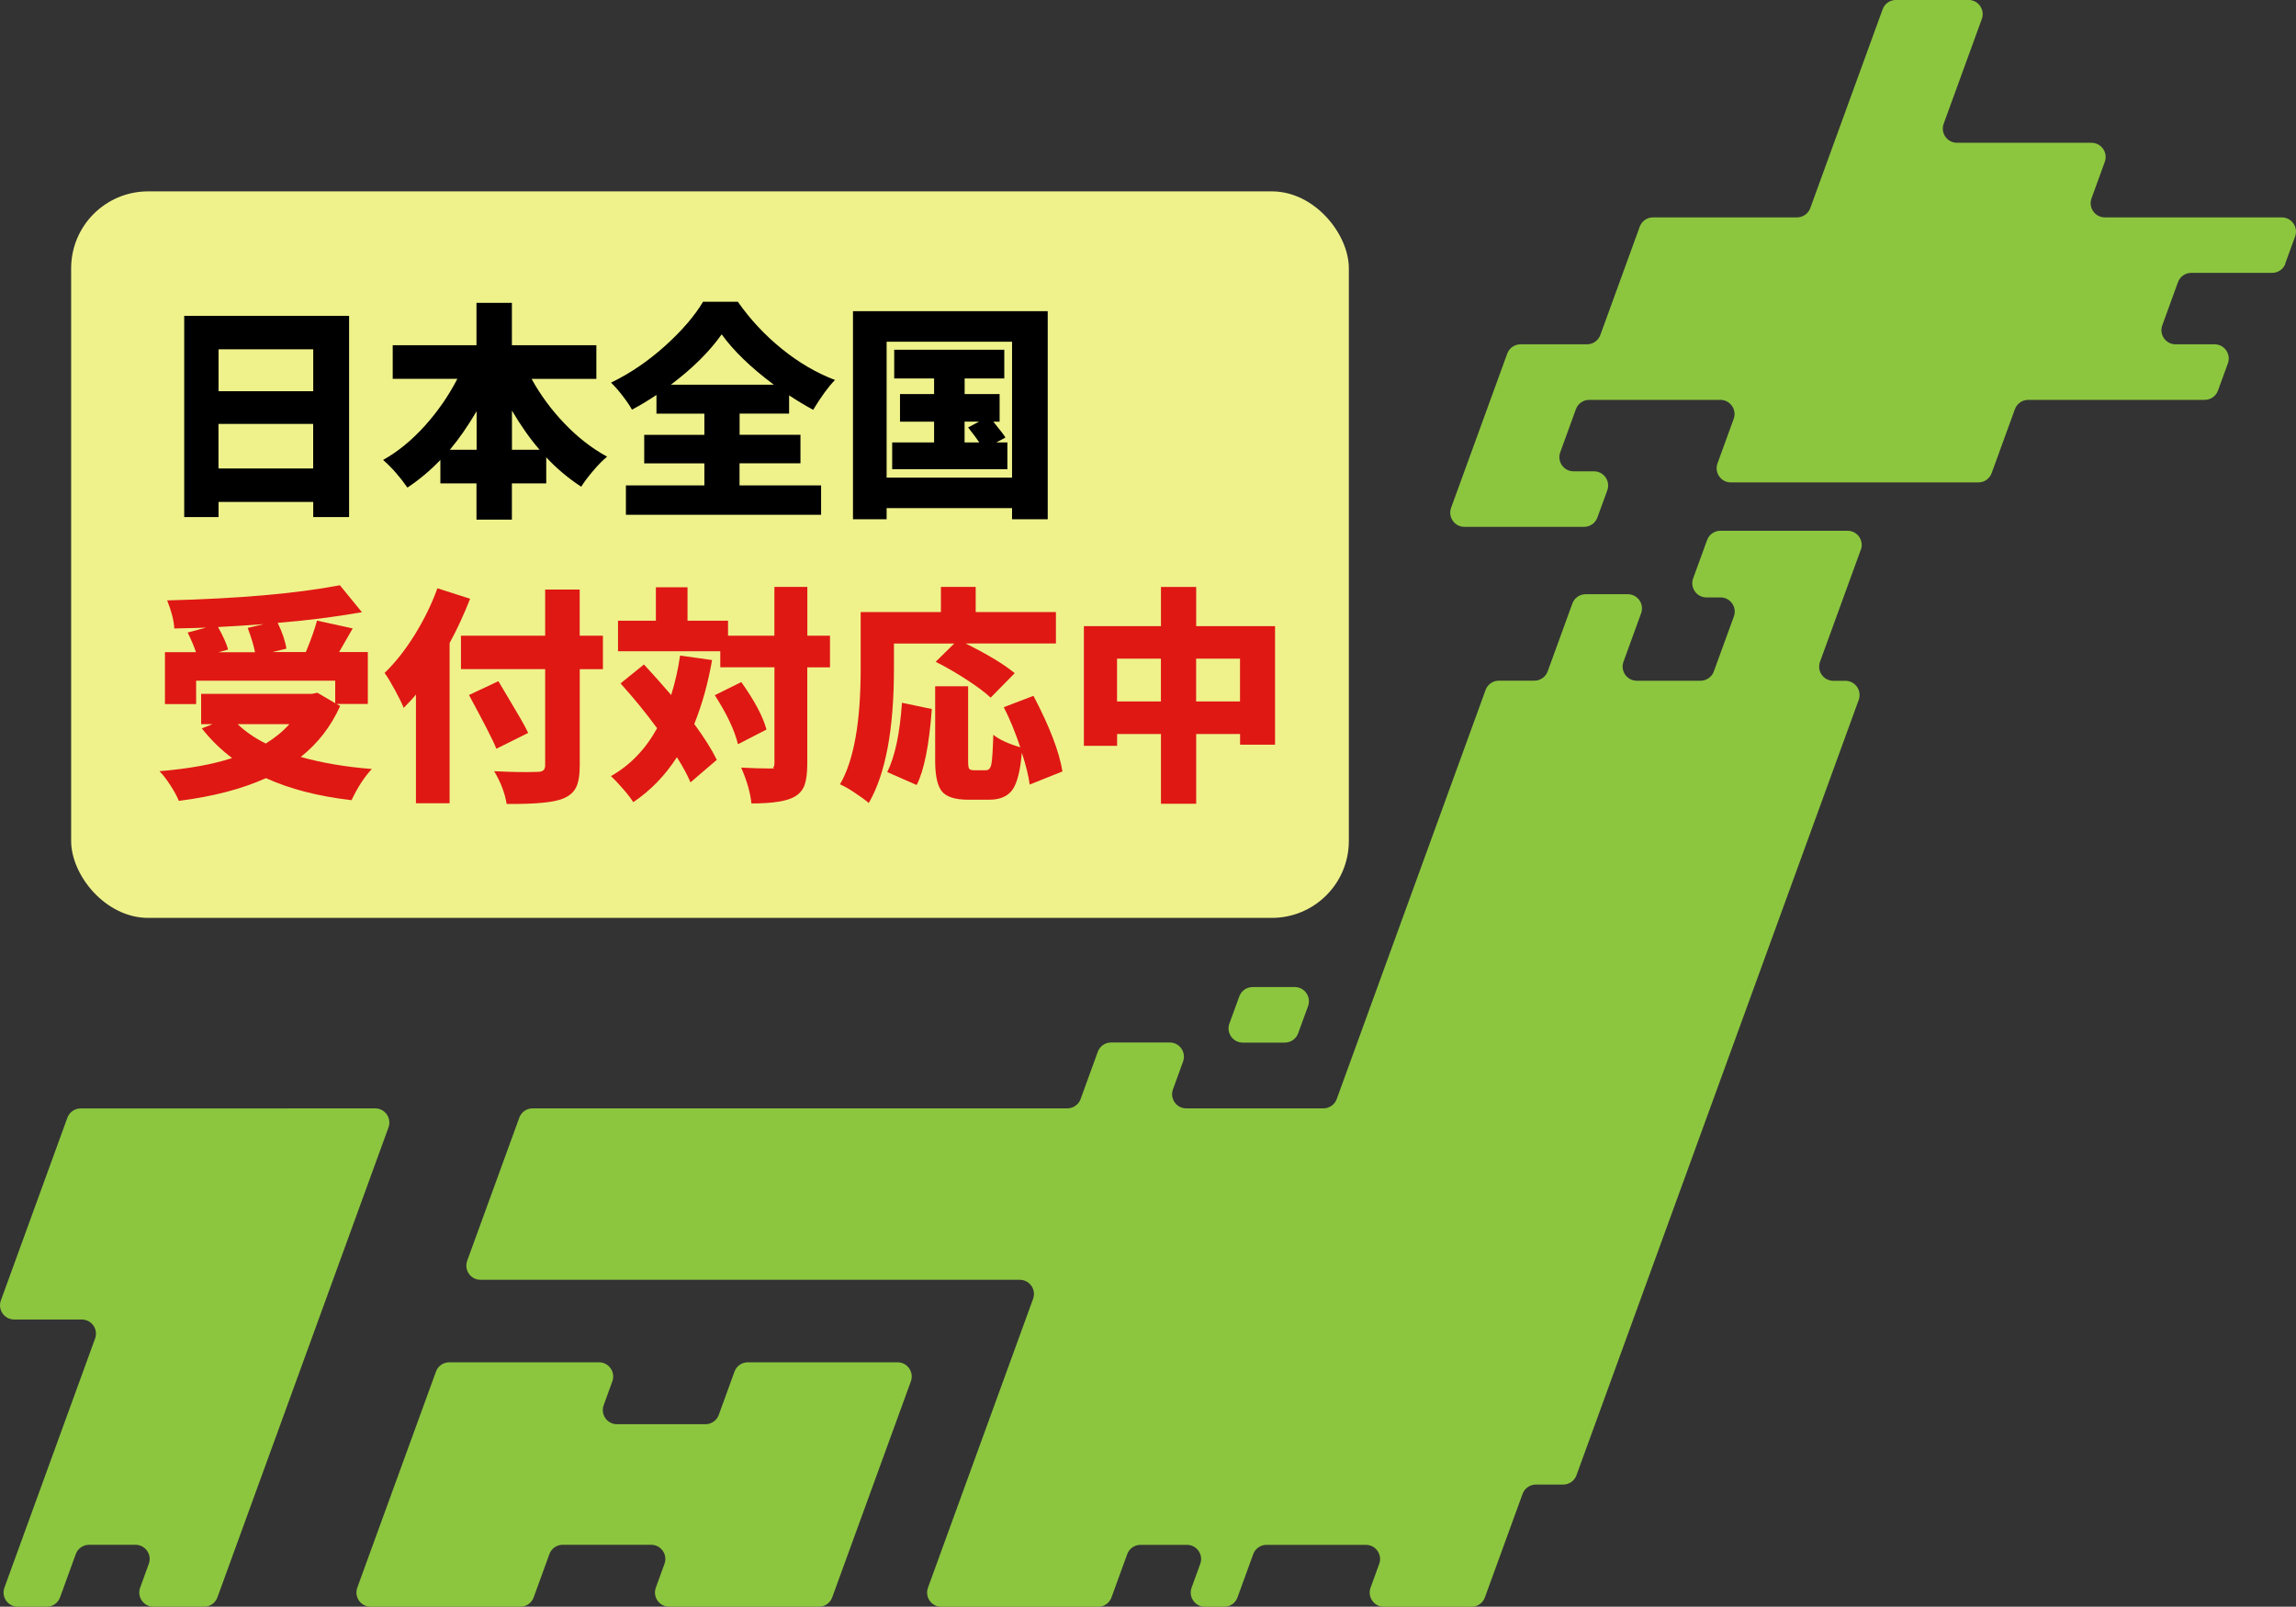
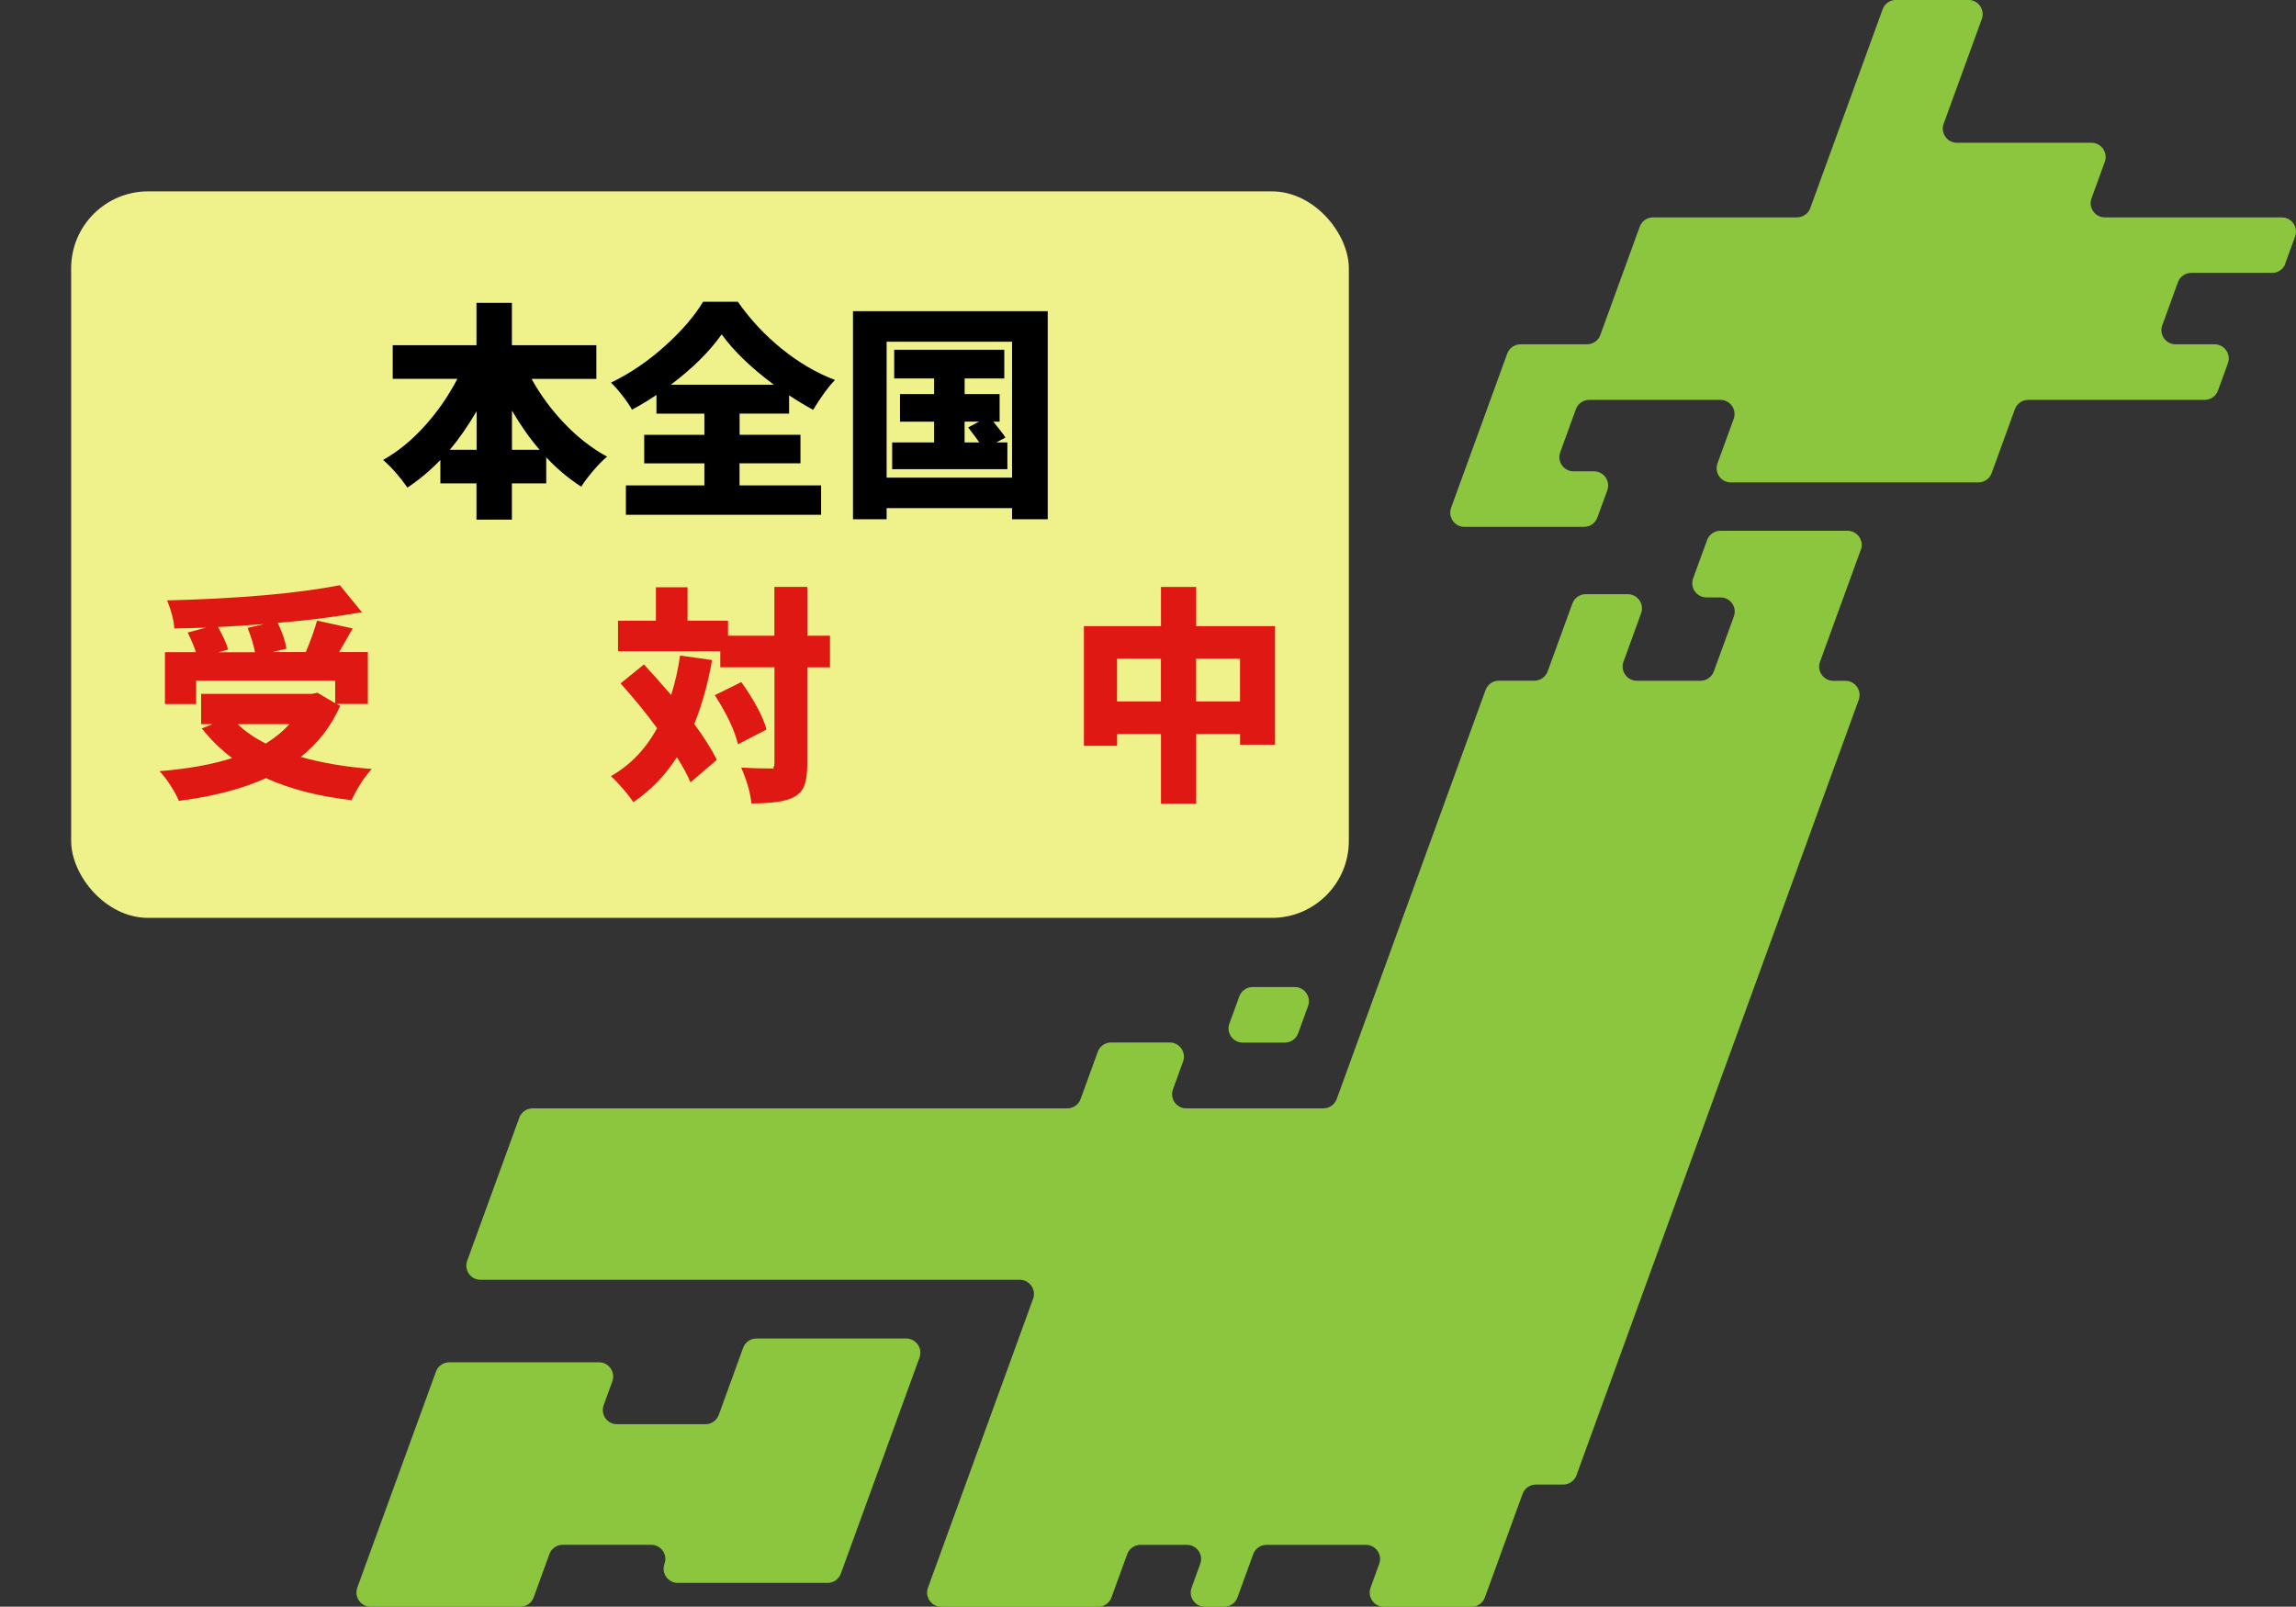
<svg xmlns="http://www.w3.org/2000/svg" id="_レイヤー_1" data-name="レイヤー 1" viewBox="0 0 3637.1 2545.5">
  <rect x="0" y="0" width="3637.1" height="2545.5" fill="#333333" stroke="none" />
  <defs>
    <style> .cls-1 { fill: #eff28b; } .cls-1, .cls-2, .cls-3, .cls-4 { stroke-width: 0px; } .cls-2 { fill: #8cc63f; } .cls-3 { fill: #000; } .cls-4 { fill: #df1814; } </style>
  </defs>
  <rect class="cls-1" x="112.7" y="303.2" width="2024" height="1151" rx="121.9" ry="121.9" />
-   <path class="cls-2" d="M455.1,1756.1h0s-327.3,0-327.3,0c-9.5,0-17.9,5.9-21.1,14.8L1.4,2060.3c-5.3,14.7,5.5,30.2,21.1,30.2h107c15.6,0,26.5,15.5,21.1,30.2L7,2515.3c-5.3,14.7,5.5,30.2,21.1,30.2h45.9c9.5,0,17.9-5.9,21.1-14.8l24.9-68.5c3.2-8.9,11.7-14.8,21.1-14.8h73.5c15.6,0,26.5,15.5,21.1,30.2l-13.7,37.7c-5.3,14.7,5.5,30.2,21.1,30.2h80.2c9.5,0,17.9-5.9,21.1-14.8l271-744.5c5.3-14.7-5.5-30.2-21.1-30.2h-139.1Z" />
-   <path class="cls-2" d="M1163.5,2173.1l-24.9,68.5c-3.2,8.9-11.7,14.8-21.1,14.8h-140.1c-15.6,0-26.5-15.5-21.1-30.2l13.7-37.7c5.3-14.7-5.5-30.2-21.1-30.2h-237.2c-9.5,0-17.9,5.9-21.1,14.8l-124.6,342.2c-5.3,14.7,5.5,30.2,21.1,30.2h237.2c9.5,0,17.9-5.9,21.1-14.8l24.9-68.5c3.2-8.9,11.7-14.8,21.1-14.8h140.1c15.6,0,26.5,15.5,21.1,30.2l-13.7,37.7c-5.3,14.7,5.5,30.2,21.1,30.2h237.2c9.5,0,17.9-5.9,21.1-14.8l124.6-342.2c5.3-14.7-5.5-30.2-21.1-30.2h-237.2c-9.5,0-17.9,5.9-21.1,14.8Z" />
+   <path class="cls-2" d="M1163.5,2173.1l-24.9,68.5c-3.2,8.9-11.7,14.8-21.1,14.8h-140.1c-15.6,0-26.5-15.5-21.1-30.2l13.7-37.7c5.3-14.7-5.5-30.2-21.1-30.2h-237.2c-9.5,0-17.9,5.9-21.1,14.8l-124.6,342.2c-5.3,14.7,5.5,30.2,21.1,30.2h237.2c9.5,0,17.9-5.9,21.1-14.8l24.9-68.5c3.2-8.9,11.7-14.8,21.1-14.8h140.1c15.6,0,26.5,15.5,21.1,30.2c-5.3,14.7,5.5,30.2,21.1,30.2h237.2c9.5,0,17.9-5.9,21.1-14.8l124.6-342.2c5.3-14.7-5.5-30.2-21.1-30.2h-237.2c-9.5,0-17.9,5.9-21.1,14.8Z" />
  <path class="cls-2" d="M3620,417.6l15.7-43c5.3-14.7-5.5-30.2-21.1-30.2h-280.3c-15.6,0-26.5-15.5-21.1-30.2l21-57.8c5.3-14.7-5.5-30.2-21.1-30.2h-213c-15.6,0-26.5-15.5-21.1-30.2l60.4-165.9c5.3-14.7-5.5-30.2-21.1-30.2h-114.9c-9.5,0-17.9,5.9-21.1,14.8l-77,211.5-37.6,103.4c-3.2,8.9-11.7,14.8-21.1,14.8h-228c-9.5,0-17.9,5.9-21.1,14.8l-62.4,171.5c-3.2,8.9-11.7,14.8-21.1,14.8h-105.3c-9.5,0-17.9,5.9-21.1,14.8l-88.9,244.2c-5.3,14.7,5.5,30.2,21.1,30.2h189.5c9.5,0,17.9-5.9,21.1-14.8l15.7-43c5.3-14.7-5.5-30.2-21.1-30.2h-32.3c-15.6,0-26.5-15.5-21.1-30.2l24.8-68.2c3.2-8.9,11.7-14.8,21.1-14.8h207.7c15.6,0,26.5,15.5,21.1,30.2l-25.6,70.4c-5.3,14.7,5.5,30.2,21.1,30.2h392.1c9.5,0,17.9-5.9,21.1-14.8l36.8-101.2c3.2-8.9,11.7-14.8,21.1-14.8h132.5,0s147,0,147,0c9.5,0,17.9-5.9,21.1-14.8l15.7-43c5.3-14.7-5.5-30.2-21.1-30.2h-61.7c-15.6,0-26.5-15.5-21.1-30.2l24.8-68.2c3.2-8.9,11.7-14.8,21.1-14.8h128.1c9.5,0,17.9-5.9,21.1-14.8Z" />
  <g>
    <path class="cls-2" d="M2051,1563.8h-66.7c-9.5,0-17.9,5.9-21.1,14.8l-15.7,43c-5.3,14.7,5.5,30.2,21.1,30.2h66.7c9.5,0,17.9-5.9,21.1-14.8l15.7-43c5.3-14.7-5.5-30.2-21.1-30.2Z" />
    <path class="cls-2" d="M2947.8,871.1c5.3-14.7-5.5-30.2-21.1-30.2h-201.4c-9.5,0-17.9,5.9-21.1,14.8l-22.1,60.6c-5.3,14.7,5.5,30.2,21.1,30.2h22.3c15.6,0,26.5,15.5,21.1,30.2l-31.7,87c-3.2,8.9-11.7,14.8-21.1,14.8h-100.9c-15.6,0-26.5-15.5-21.1-30.2l27.9-76.7c5.3-14.7-5.5-30.2-21.1-30.2h-66.7c-9.5,0-17.9,5.9-21.1,14.8l-39.1,107.4c-3.2,8.9-11.7,14.8-21.1,14.8h-56.2c-9.5,0-17.9,5.9-21.1,14.8l-235.8,648c-3.2,8.9-11.7,14.8-21.1,14.8h-211.3,0s-5.9,0-5.9,0c-15.6,0-26.5-15.5-21.1-30.2l16-44c5.3-14.7-5.5-30.2-21.1-30.2h-92.9c-9.5,0-17.9,5.9-21.1,14.8l-27.2,74.8c-3.2,8.9-11.7,14.8-21.1,14.8h-847c-9.5,0-17.9,5.9-21.1,14.8l-82.5,226.6c-5.3,14.7,5.5,30.2,21.1,30.2h854.2c15.6,0,26.5,15.5,21.1,30.2l-166.5,457.6c-5.3,14.7,5.5,30.2,21.1,30.2h248.5c9.5,0,17.9-5.9,21.1-14.8l24.9-68.5c3.2-8.9,11.7-14.8,21.1-14.8h73.5c15.6,0,26.5,15.5,21.1,30.2l-13.7,37.7c-5.3,14.7,5.5,30.2,21.1,30.2h30.5c9.5,0,17.9-5.9,21.1-14.8l24.9-68.5c3.2-8.9,11.7-14.8,21.1-14.8h157.4c15.6,0,26.5,15.5,21.1,30.2l-13.7,37.7c-5.3,14.7,5.5,30.2,21.1,30.2h138.9c9.5,0,17.9-5.9,21.1-14.8l59.7-164c3.2-8.9,11.7-14.8,21.1-14.8h43.2c9.5,0,17.9-5.9,21.1-14.8l447.1-1228.4c5.3-14.7-5.5-30.2-21.1-30.2h-19.1c-15.6,0-26.5-15.5-21.1-30.2l64.5-177.2Z" />
  </g>
  <g>
-     <path class="cls-3" d="M291.8,500.4h261.2v318.8h-56.8v-24h-150v24h-54.4v-318.8ZM496.2,553.4h-150v66.4h150v-66.4ZM346.1,742.2h150v-70.6h-150v70.6Z" />
    <path class="cls-3" d="M944.8,600.3h-102.7c14.1,25.7,31.6,49.3,52.4,71,20.8,21.7,43.2,39.1,67.2,52.2-6.6,5.4-13.9,12.8-21.9,22.2-8,9.4-14.4,17.9-19.1,25.4-20.5-13.4-39-28.9-55.4-46.6v41.3h-54.4v57.5h-56.1v-57.5h-57.2v-37.1c-16,16.7-33.4,31.3-52.2,43.8-12-17.2-24.8-31.8-38.5-43.8,23.8-13.4,45.8-31.5,66.2-54.2,20.4-22.7,37.5-47.5,51.4-74.3h-102.4v-53.3h132.7v-67.1h56.1v67.1h133.8v53.3ZM712.6,712.6h42.4v-61.1c-13.7,23.3-27.8,43.7-42.4,61.1ZM811,712.6h43.8c-15.1-17.4-29.7-38.1-43.8-62.1v62.1Z" />
    <path class="cls-3" d="M1171.5,734.1v34.9h129.2v46.6h-309.2v-46.6h124.3v-34.9h-95.3v-45.2h95.3v-33.5h-75.9v-29.7c-13.7,9.2-26.6,16.9-38.8,23.3-3.5-6.4-8.5-13.7-15-22.1-6.5-8.4-12.5-15.2-18.2-20.7,29.9-14.4,58.2-33.6,85.1-57.7,26.8-24.1,47.1-47.6,60.7-70.4h55.1c19.8,28.2,43.1,53.2,69.9,74.8,26.8,21.7,54.8,38,84,49.1-10.4,10.6-21.9,26.4-34.6,47.3-11.8-6.4-24.5-14-38.1-22.9v28.9h-78.4v33.5h96.4v45.2h-96.4ZM1062.7,609.5h163.1c-36.5-27.3-64-53.9-82.6-79.8-19.3,27.3-46.1,53.9-80.5,79.8Z" />
    <path class="cls-3" d="M1351.2,493h308.5v329.7h-56.5v-17.7h-198.7v17.7h-53.3v-329.7ZM1404.5,756.7h198.7v-215.3h-198.7v215.3ZM1578.1,700.9h17.7v42.4h-182.5v-42.4h66.4v-32.8h-54v-43.8h54v-24.7h-63.2v-45.5h174.4v45.5h-62.8v24.7h55.4v43.8h-9.9c11.1,13.7,17.4,22,19.1,25.1l-14.5,7.8ZM1528,668.1v32.8h23.3c-3.8-5.6-9.7-13.5-17.7-23.7l17.3-9.2h-22.9Z" />
  </g>
  <g>
    <path class="cls-4" d="M533.6,1115.6l5.3,2.8c-14.6,32.5-35.4,59.4-62.5,80.8,33.2,9.4,70.7,15.8,112.6,19.1-12,12.9-22.7,29.4-32.1,49.4-53-6.1-98.1-17.8-135.6-34.9-38.1,17.2-84.1,29.2-138,36-2.6-6.6-7-14.7-13.2-24.4-6.2-9.6-12.1-17.2-17.5-22.6,45.7-3.8,84-10.7,115.1-20.8-17.9-13.4-33.9-29.1-48-47l16.9-6.7h-18v-48h175.4l8.8-1.8,28.2,16.6v-35.7h-220.3v37.1h-49.4v-82.3h49.1c-2.6-8-6.9-18.4-13.1-31.1l29.3-7.8c-10.6.5-27.4.9-50.5,1.4-.7-12.7-4.5-27.5-11.3-44.5,113-2.8,204.2-10.8,273.6-24l34.9,42.7c-42.8,7.5-87.3,13.2-133.4,16.9,7.3,15.1,11.9,28.7,13.8,40.9l-22.2,5.3h53c8.2-19.8,14.1-36.4,17.7-49.8l56.5,12.4c0,.2-7.2,12.7-21.5,37.4h45.5v82.3h-49.1ZM392.4,994.8l25.4-6c-33,2.4-57.1,3.9-72.4,4.6,8.5,15.3,13.8,27.2,15.9,35.7l-15.2,4.2h57.9c-1.9-10.1-5.8-22.9-11.6-38.5ZM458.4,1147.3h-81.9c12.2,11.8,27.1,22,44.5,30.7,14.8-9.2,27.3-19.4,37.4-30.7Z" />
-     <path class="cls-4" d="M692.8,932l51.9,16.6c-10.1,25.7-20.9,49.1-32.5,70.2v253.8h-53.3v-172.3c-4,5.2-10.5,12.2-19.4,21.2-2.8-7.1-7.5-16.5-13.9-28.4-6.5-11.9-11.9-20.9-16.4-27,16.7-16,32.5-36,47.5-60,14.9-24,27-48.7,36.2-74.1ZM955.1,1007.2v53h-36.7v152.1c0,15.5-1.9,27.2-5.8,35.1-3.9,7.9-10.8,13.8-20.7,17.8-14.4,6.1-44.1,8.9-89.3,8.5-2.8-17.2-9.4-34.5-19.8-51.9,27.1,1.4,49.9,1.8,68.5,1.1,4.5,0,7.6-.8,9.5-2.5,1.9-1.6,2.8-4.5,2.8-8.5v-151.8h-133.4v-53h133.4v-73.1h54.7v73.1h36.7ZM836.8,1161.1l-50.5,25.1c-4.9-12.5-19.4-40.8-43.4-85.1l46.6-21.9c2.8,4.9,8,13.7,15.5,26.1,7.5,12.5,13.9,23.3,19.2,32.5,5.3,9.2,9.5,16.9,12.5,23.3Z" />
    <path class="cls-4" d="M1077.2,1038.6l50.8,7.1c-6.4,36.7-15.8,70.5-28.2,101.3,16,21.9,27.9,40.8,35.7,56.8l-41.7,35.7c-4.7-11.3-11.9-24.6-21.5-39.9-18.8,29.2-41.9,53-69.2,71.3-3.1-5.2-8.4-12.1-15.9-20.8-7.5-8.7-14-15.5-19.4-20.5,30.6-17.4,54.9-42.7,73.1-75.9-17.4-23.8-36.7-47.4-57.9-71l37.1-30c14.6,15.8,28.9,31.9,43.1,48.4,6.4-20.5,11.1-41.3,14.1-62.5ZM1314.8,1007.2v50.1h-36v152.5c0,14.6-1.4,25.8-4.2,33.7-2.8,7.9-8,14.1-15.5,18.5-12.2,7.3-35.2,10.9-68.8,10.9-1.6-16.9-7.1-35.9-16.2-56.8,16.7.9,31.5,1.4,44.5,1.4s5.2-.6,6.4-1.8c1.2-1.2,1.8-3.3,1.8-6.4v-152.1h-85.8v-25.4h-162v-48.4h60v-53h50.1v53h64.2v23.7h73.4v-77.3h52.2v77.3h36ZM1132.3,1101.4l42-20.8c21.2,29.9,34.5,55,39.9,75.2l-45.2,23.3c-5.4-22.4-17.7-48.2-36.7-77.7Z" />
-     <path class="cls-4" d="M1416.1,1019.5v40.2c0,95.8-13.3,166.6-39.9,212.5-5.2-4.5-12.5-9.9-22.1-16.2-9.5-6.4-17.4-10.8-23.5-13.4,21.9-37.4,32.8-98.4,32.8-182.9v-90h127.1v-39.9h55.1v39.9h127.1v49.8h-143c35.1,17.4,60.9,33.1,77.7,47l-38.1,38.8c-8.5-8-21.1-17.5-37.9-28.4-16.8-10.9-33.2-20.4-49.2-28.4l29.3-28.9h-95.3ZM1452.1,1243.7l-46.6-20.5c12.2-24.7,20-61.3,23.3-109.8l47.3,9.9c-4.2,57.2-12.2,97.3-24,120.4ZM1683,1222.2l-51.9,20.8c-1.6-13.2-5.8-30-12.4-50.5-2.4,28.5-7.3,48-14.8,58.6-7.5,10.6-19.9,15.9-37.1,15.9h-32.8c-20.7,0-34.7-4.4-41.8-13.1-7.2-8.7-10.8-24.8-10.8-48.4v-118.3h52.2v117.9c0,6.8.5,11.1,1.6,12.7,1.1,1.6,3.6,2.5,7.6,2.5h19.1c4.5,0,7.4-3.4,8.6-10.1,1.3-6.7,2.3-22.1,3-46.1,9.2,7.5,23.4,14.1,42.7,19.8-7.8-23.5-16.5-44.7-26.1-63.5l47-18c25.6,48.7,40.9,88.6,45.9,119.7Z" />
    <path class="cls-4" d="M1894.8,992h125v187.8h-55.4v-16.9h-69.5v110.5h-55.8v-110.5h-69.5v18.7h-52.6v-189.6h122.1v-62.1h55.8v62.1ZM1769.5,1111.3h69.5v-67.8h-69.5v67.8ZM1894.8,1111.3h69.5v-67.8h-69.5v67.8Z" />
  </g>
</svg>